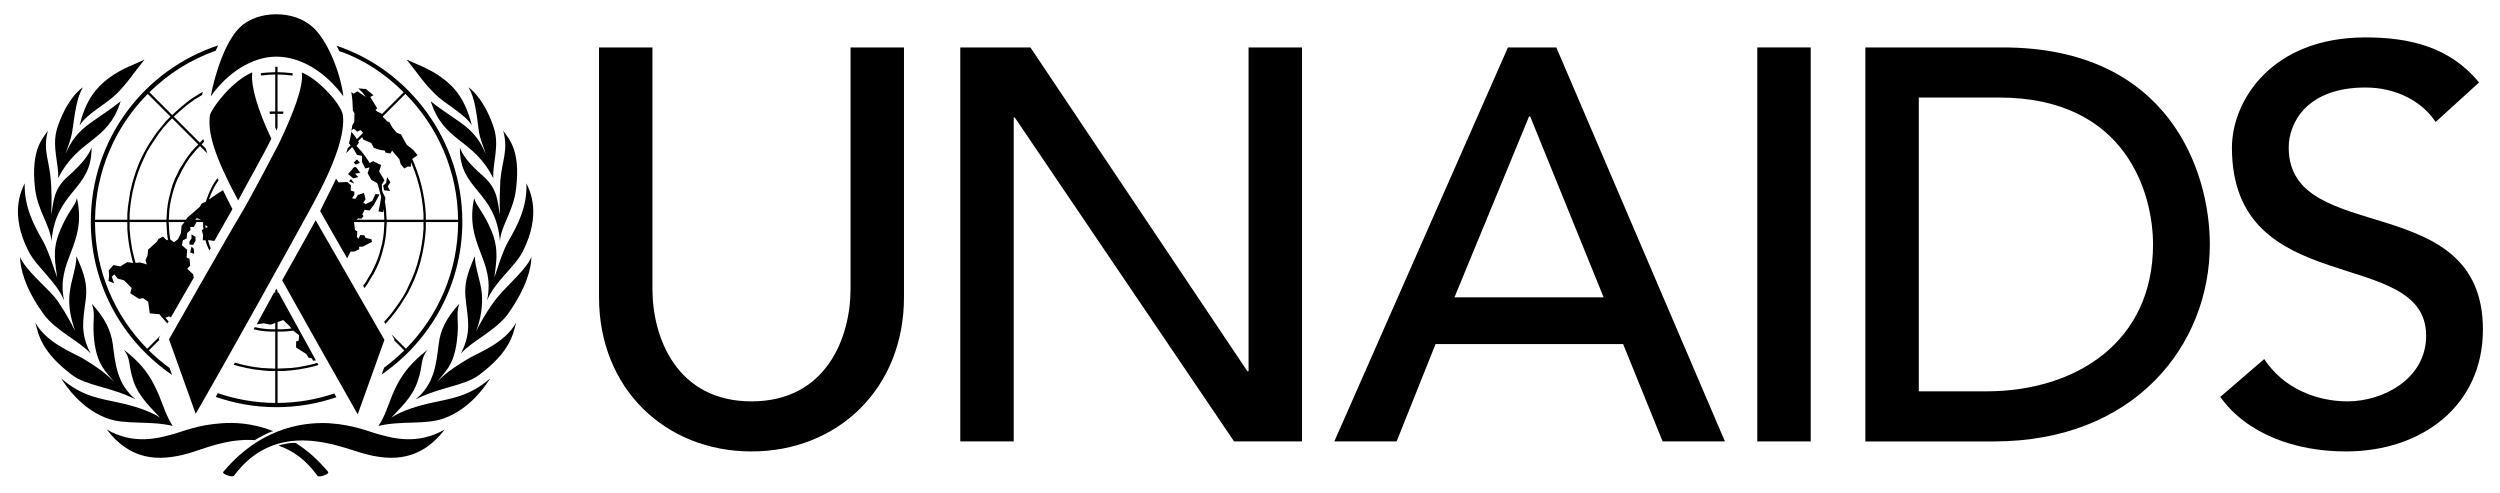
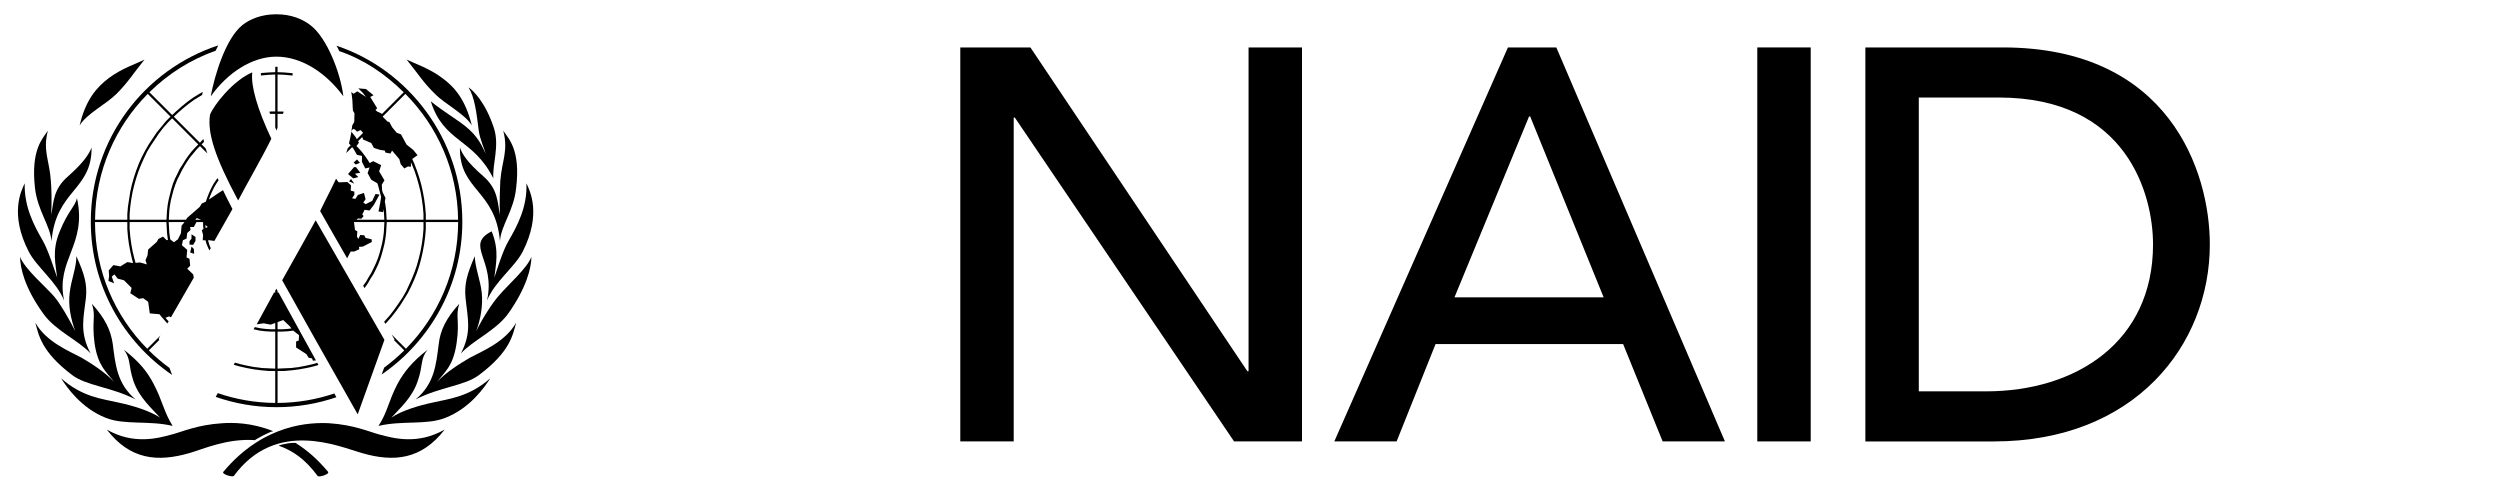
<svg xmlns="http://www.w3.org/2000/svg" width="100%" height="100%" viewBox="0 0 689 136" version="1.1" xml:space="preserve" style="fill-rule:evenodd;clip-rule:evenodd;stroke-linejoin:round;stroke-miterlimit:2;">
  <g>
-     <path d="M179.812,13.073L179.812,79.64C179.812,93.132 186.562,110.617 207.113,110.617C227.66,110.617 234.41,93.133 234.41,79.64L234.41,13.073L249.137,13.073L249.137,81.936C249.137,107.084 230.883,124.416 207.114,124.416C183.341,124.416 165.091,107.084 165.091,81.936L165.091,13.073L179.812,13.073Z" style="fill-rule:nonzero;" />
-   </g>
+     </g>
  <path d="M264.656,13.073L283.98,13.073L343.789,102.327L344.102,102.327L344.102,13.073L358.828,13.073L358.828,121.655L340.109,121.655L279.688,32.401L279.379,32.401L279.379,121.655L264.656,121.655L264.656,13.073Z" style="fill-rule:nonzero;" />
  <path d="M415.586,13.073L428.922,13.073L475.391,121.655L458.223,121.655L447.332,94.819L395.641,94.819L384.907,121.655L367.735,121.655L415.586,13.073ZM441.961,81.937L421.719,32.093L421.41,32.093L400.855,81.937L441.961,81.937Z" style="fill-rule:nonzero;" />
  <rect x="484.309" y="13.073" width="14.723" height="108.582" />
  <g>
    <path d="M514.094,13.073L551.973,13.073C597.828,13.073 609.028,47.276 609.028,67.366C609.028,95.124 588.321,121.659 549.524,121.659L514.094,121.659L514.094,13.073ZM528.82,107.854L547.367,107.854C572.222,107.854 593.375,94.206 593.375,67.366C593.375,53.561 586.172,26.878 550.898,26.878L528.82,26.878L528.82,107.854Z" style="fill-rule:nonzero;" />
-     <path d="M624.016,98.956C629.227,106.933 638.278,110.616 647.02,110.616C656.684,110.616 668.645,104.479 668.645,92.522C668.645,67.518 615.122,83.01 615.122,40.678C615.122,27.951 625.856,10.311 651.927,10.311C663.736,10.311 675.087,12.768 683.216,22.733L671.255,33.624C667.571,27.952 660.36,24.116 651.927,24.116C635.673,24.116 630.767,33.928 630.767,40.678C630.767,68.131 684.29,51.721 684.29,90.826C684.29,111.842 667.419,124.416 646.563,124.416C632.602,124.416 619.266,119.662 611.903,109.385L624.016,98.956Z" style="fill-rule:nonzero;" />
    <path d="M39.828,16.417C36.457,20.608 35.269,22.71 32.078,25.901C29.344,28.639 23.863,31.374 21.949,34.565C23.594,27.538 26.605,24.069 29.976,21.522C33.625,18.788 37.73,17.515 39.828,16.417" style="fill-rule:nonzero;" />
-     <path d="M16.02,49.155C16.297,45.233 14.2,40.307 15.75,35.385C18.027,28.272 21.492,24.897 22.859,24.069C21.125,26.901 20.679,31.007 19.945,36.022C19.578,38.577 18.398,41.229 18.027,42.413C19.675,38.854 21.218,36.483 25.238,33.651C29.246,30.917 31.437,29.362 33.258,27.913C29.707,39.304 21.586,38.034 16.02,49.155" style="fill-rule:nonzero;" />
    <path d="M14.199,66.487C13.832,62.112 10.363,58.1 9.64,51.803C8.449,41.131 11.828,38.119 13.195,36.022C11.738,41.592 13.652,44.233 14.019,49.885C14.199,51.803 14.289,56.088 14.109,59.194C14.839,55.725 14.562,52.171 18.847,48.514C23.042,44.78 24.507,42.506 25.238,40.674C25.328,52.53 15.387,52.351 14.199,66.487" style="fill-rule:nonzero;" />
    <path d="M17.664,82.815C15.562,77.612 10.102,73.604 7.902,69.315C2.617,59.007 5.809,52.628 6.809,50.526C6.633,57.092 9.457,62.292 11.829,66.397C13.384,69.131 15.196,74.971 15.751,76.518C15.384,72.967 14.196,69.131 16.478,63.756C18.666,58.279 20.677,56.912 21.22,54.631C24.047,67.585 15.289,71.593 17.664,82.815" style="fill-rule:nonzero;" />
    <path d="M24.961,97.405C21.586,93.757 15.383,91.202 12.008,86.55C6.723,79.257 5.535,73.695 5.535,70.777C6.723,74.058 12.562,78.984 14.926,81.722C16.571,83.636 18.946,87.742 20.762,91.296C19.485,87.917 18.758,84.093 19.215,80.628C19.578,77.249 21.125,73.515 21.039,70.593C23.32,75.609 24.051,78.351 23.684,82.089C23.043,87.647 21.859,91.476 24.961,97.405" style="fill-rule:nonzero;" />
    <path d="M37.367,110.085C30.617,106.616 23.773,106.343 19.851,103.335C11.281,96.858 10.64,92.206 9.734,88.921C12.742,94.308 19.312,96.859 22.5,98.597C25.145,100.144 28.883,102.515 31.438,105.245C29.25,102.421 26.973,100.87 26.055,94.577C25.235,88.198 26.512,87.28 25.321,83.722C28.977,87.738 30.524,91.019 31.071,94.761C31.805,100.511 32.258,105.796 37.367,110.085" style="fill-rule:nonzero;" />
    <path d="M47.582,117.382C41.105,115.827 34.355,117.202 29.25,115.191C22.406,112.546 18.305,106.617 16.844,104.25C22.684,109.445 28.156,109.898 32.438,110.902C36.821,111.812 41.379,113.277 44.118,115.101C41.927,112.64 38.458,109.71 36.821,105.16C35.266,100.512 36.176,99.14 34.173,96.406C38.458,99.777 40.556,102.422 42.29,105.703C44.844,110.542 45.117,113.456 47.582,117.382" style="fill-rule:nonzero;" />
    <path d="M112.062,16.417C115.437,20.608 116.632,22.71 119.906,25.901C122.554,28.639 128.117,31.374 130.035,34.565C128.301,27.538 125.387,24.069 121.91,21.522C118.27,18.788 114.258,17.515 112.062,16.417" style="fill-rule:nonzero;" />
    <path d="M135.961,49.155C135.684,45.233 137.695,40.307 136.152,35.385C133.867,28.272 130.39,24.897 129.121,24.069C130.855,26.901 131.309,31.007 131.945,36.022C132.312,38.577 133.597,41.229 133.867,42.413C132.312,38.854 130.758,36.483 126.75,33.651C122.742,30.917 120.457,29.362 118.723,27.913C122.281,39.304 130.391,38.034 135.961,49.155" style="fill-rule:nonzero;" />
    <path d="M137.789,66.487C138.055,62.112 141.617,58.1 142.25,51.803C143.535,41.131 140.066,38.119 138.691,36.022C140.152,41.592 138.328,44.233 137.879,49.885C137.789,51.803 137.609,56.088 137.789,59.194C137.055,55.725 137.328,52.171 133.137,48.514C128.844,44.78 127.391,42.506 126.754,40.674C126.566,52.53 136.598,52.351 137.789,66.487" style="fill-rule:nonzero;" />
-     <path d="M134.23,82.815C136.32,77.612 141.89,73.604 144.074,69.315C149.277,59.006 146.086,52.627 145.082,50.526C145.355,57.092 142.527,62.292 140.152,66.397C138.515,69.131 136.785,74.971 136.242,76.518C136.597,72.967 137.695,69.131 135.508,63.756C133.227,58.279 131.305,56.912 130.672,54.631C127.941,67.585 136.688,71.593 134.23,82.815" style="fill-rule:nonzero;" />
+     <path d="M134.23,82.815C136.32,77.612 141.89,73.604 144.074,69.315C149.277,59.006 146.086,52.627 145.082,50.526C145.355,57.092 142.527,62.292 140.152,66.397C138.515,69.131 136.785,74.971 136.242,76.518C136.597,72.967 137.695,69.131 135.508,63.756C127.941,67.585 136.688,71.593 134.23,82.815" style="fill-rule:nonzero;" />
    <path d="M127.023,97.405C130.394,93.757 136.507,91.202 139.976,86.55C145.171,79.257 146.453,73.695 146.453,70.777C145.355,73.879 139.789,78.711 137.515,81.445C135.777,83.367 132.953,87.742 131.226,91.297C132.496,87.918 133.132,84.094 132.765,80.629C132.406,77.25 130.859,73.516 130.859,70.594C128.668,75.61 127.941,78.352 128.3,82.09C128.848,87.647 130.121,91.476 127.023,97.405" style="fill-rule:nonzero;" />
    <path d="M114.527,110.085C121.277,106.616 128.113,106.343 132.043,103.335C140.703,96.858 141.34,92.206 142.254,88.921C139.242,94.308 132.68,96.859 129.492,98.597C126.844,100.144 123.008,102.515 120.453,105.245C122.641,102.421 124.922,100.87 125.836,94.577C126.75,88.198 125.469,87.28 126.57,83.722C122.922,87.738 121.363,91.019 120.918,94.761C120.188,100.511 119.73,105.796 114.527,110.085" style="fill-rule:nonzero;" />
    <path d="M104.312,117.382C110.882,115.827 117.539,117.202 122.644,115.191C129.57,112.546 133.597,106.617 135.14,104.25C129.21,109.445 123.738,109.898 119.456,110.902C115.077,111.812 110.515,113.277 107.862,115.101C110.061,112.64 113.522,109.71 115.077,105.16C116.714,100.512 115.71,99.14 117.811,96.406C113.522,99.777 111.428,102.422 109.6,105.703C107.047,110.542 106.867,113.456 104.312,117.382" style="fill-rule:nonzero;" />
  </g>
  <path d="M97.469,44.784L98.023,45.327L99.203,44.866L98.383,43.96L97.469,44.784Z" style="fill-rule:nonzero;" />
  <path d="M97.562,46.058L95.918,47.976L97.375,49.163L98.75,48.796L97.836,47.874L99.297,47.604L98.109,46.058L97.562,46.058Z" style="fill-rule:nonzero;" />
  <path d="M96.191,49.983L97.652,50.616L96.742,49.343L96.191,49.983Z" style="fill-rule:nonzero;" />
-   <path d="M106.414,50.437L105.59,51.171L105.867,52.448L107.512,52.628L106.867,51.343L107.594,50.249L106.684,48.792L106.414,50.437Z" style="fill-rule:nonzero;" />
  <path d="M52.781,65.757L52.227,66.491L52.227,67.405L53.234,67.491L53.879,66.397L53.879,65.3L52.781,64.573L52.781,65.757Z" style="fill-rule:nonzero;" />
  <path d="M52.418,69.589L53.516,69.952L53.414,68.597L52.781,67.952L52.418,69.589Z" style="fill-rule:nonzero;" />
  <g>
    <path d="M66.75,6.96C62.234,10.616 59.176,20.593 58.07,26.581C62.656,20.061 69.484,15.612 76.144,15.612C83.152,15.612 89.894,20.089 94.628,26.534C93.902,20.3 90.184,10.495 85.586,6.96C83.301,5.202 80.18,3.933 76.145,3.933C72.105,3.933 68.891,5.226 66.75,6.96" style="fill-rule:nonzero;" />
-     <path d="M86.086,56.55C92.543,44.714 95.094,36.741 94.5,31.71C93.945,28.468 87.383,21.522 83.172,19.999C83.754,23.796 80.762,31.37 76.902,39.507C76.902,39.507 68.957,54.816 66.265,59.202C63.535,63.647 46.577,93.514 46.577,93.514L53.936,114.045C64.383,95.917 80.453,66.878 86.086,56.55" style="fill-rule:nonzero;" />
    <path d="M46.719,101.413C44.703,99.936 42.797,98.323 41.024,96.573L43.887,93.71L43.739,93.308C43.739,93.308 43.911,92.999 44.227,92.468L40.571,96.116C31.704,87.116 26.208,74.788 26.184,61.202L35.086,61.202L35.086,63.206L35.266,65.296L35.536,67.312L35.907,69.316L36.364,71.324L36.684,72.488L35.086,72.234L33.164,73.422L31.25,73.059L29.977,74.524L30.067,76.071L29.883,77.438L31.438,78.075L30.805,76.243L31.528,75.61L32.442,76.798L34.172,77.247L36.274,79.352L35.907,80.805L38.274,82.36L39.462,82.18L40.837,83.18L41.282,86.371L43.946,86.601L44.485,87.281L45.755,88.742L46.134,89.148C46.247,88.96 46.357,88.765 46.478,88.562L46.212,88.281L45.61,87.597L46.579,87.195L47.118,87.445C48.833,84.465 51.056,80.605 53.411,76.519L53.235,75.609L51.598,74.062L52.414,73.238L52.226,71.324L51.41,70.96L51.598,68.858L50.133,67.585L50.403,66.21L51.411,65.761L51.599,64.21L52.509,63.386L52.415,62.566L53.415,62.566L54.149,61.203L55.907,61.203L55.973,61.289L55.973,62.113L56.071,63.117L56.075,63.152L55.606,63.386L55.973,64.753L55.875,66.21L56.637,66.21L56.883,67.128L57.25,68.034L57.707,69.022C57.84,68.803 57.965,68.616 58.09,68.389L57.797,67.764L57.52,66.854L57.329,66.209L57.708,66.209L59.083,66.408C60.962,63.142 62.599,60.17 64.063,57.611C63.079,55.693 62.235,54.084 61.454,52.408L59.981,53.353L57.606,54.982L57.797,54.353L58.16,53.451L58.523,52.627L58.976,51.709L59.441,50.893L59.933,50.131L60.238,49.693C60.136,49.466 60.031,49.314 59.933,49.088L59.441,49.795L58.886,50.615L58.433,51.439L57.984,52.349L57.617,53.173L57.25,54.083L56.883,55.087L56.742,55.567L55.605,56.087L55.062,56.997L54.238,57.731L52.871,58.915L51.598,60.013L51.258,60.56L46.516,60.56L46.578,59.556L46.664,58.005L46.852,56.544L47.122,55.087L47.489,53.626L47.856,52.259L48.313,50.892L48.856,49.521L49.501,48.248L50.134,46.967L50.861,45.694L51.599,44.506L52.415,43.322L53.329,42.224L54.239,41.13L55.11,40.263L57.153,42.294C56.981,41.81 56.825,41.353 56.673,40.899L55.568,39.809L56.228,39.079C56.146,38.825 56.123,38.579 56.06,38.333L55.787,38.579L55.092,39.337L47.908,32.157L49.041,31.098L50.502,29.821L51.963,28.637L53.6,27.449L55.248,26.449L55.705,26.183C55.76,25.898 55.818,25.613 55.877,25.32L54.881,25.898L53.236,26.902L51.599,28.09L50.044,29.363L48.583,30.64L47.454,31.702L41.181,25.425C46.349,20.343 52.47,16.441 59.443,13.972C59.662,13.472 59.896,12.988 60.142,12.507C39.697,19.222 25.025,38.433 25.025,61.101C25.025,78.628 33.916,94.121 47.431,103.335L46.719,101.413ZM56.613,61.987L57.25,62.565L56.672,62.85L56.613,62.112L56.613,61.987ZM54.238,60.104L55.429,60.561L53.906,60.561L53.879,60.467L54.238,60.104ZM45.941,66.21L44.937,65.21L43.66,65.851L43.203,66.675L40.836,68.765L40.648,70.41L40.101,71.691L40.468,72.871L38.554,72.328L37.359,72.453L37,71.136L36.543,69.226L36.18,67.218L35.907,65.21L35.723,63.116L35.723,61.202L45.852,61.202L45.942,62.651L46.032,64.21L46.212,65.671L46.29,66.109L45.941,66.21ZM50.859,61.202L50.043,62.202L49.859,64.296L49.039,65.944L47.945,66.764L46.929,65.998L46.851,65.576L46.663,64.115L46.577,62.564L46.491,61.201L50.859,61.201L50.859,61.202ZM54.652,39.812L53.781,40.679L52.781,41.773L51.867,42.957L51.047,44.145L50.32,45.333L49.5,46.61L48.855,47.973L48.218,49.25L47.667,50.617L47.218,52.078L46.484,55L46.211,56.457L46.031,58.008L45.941,59.559L45.879,60.563L35.723,60.563L35.723,59.008L35.907,56.91L36.18,54.906L36.543,52.898L37,50.983L37.547,49.069L38.188,47.155L38.915,45.331L39.735,43.507L40.559,41.773L41.563,40.128L42.657,38.491L43.751,36.846L44.939,35.295L46.212,33.834L47.446,32.604L54.652,39.812ZM35.266,56.909L35.086,59.007L35.086,60.562L26.195,60.562C26.34,47.046 31.859,34.808 40.715,25.874L46.992,32.147L45.754,33.377L44.484,34.928L43.203,36.483L42.105,38.12L41.007,39.765L40.007,41.499L39.101,43.226L38.273,45.058L37.546,46.968L36.91,48.89L36.363,50.804L35.906,52.8" style="fill-rule:nonzero;" />
    <path d="M92.145,108.44C87.223,110.1 81.961,111.022 76.497,111.049L76.497,102.244L78.321,102.244L80.423,102.056L82.517,101.786L84.525,101.419L86.533,100.958L87.767,100.591C87.654,100.388 87.544,100.189 87.431,99.993L86.345,100.325L84.337,100.782L82.419,101.145L80.325,101.418L78.321,101.508L76.497,101.59L76.497,91.39L77.77,91.39L79.321,91.3L80.817,91.12L82.419,92.39L82.337,93.843L81.603,94.12L81.603,95.765L84.431,97.589L85.064,98.597L85.982,98.769L86.255,99.414L87.075,99.328C83.134,92.148 79.145,84.887 76.774,80.621L76.497,80.625L76.497,80.187C76.384,79.984 76.267,79.769 76.161,79.585C76.063,79.749 75.958,79.937 75.852,80.124L75.852,80.624L75.524,80.624C74.282,82.858 70.747,89.382 70.747,89.382L72.665,89.105L74.583,89.472L75.853,89.003L75.853,90.753L74.669,90.753L73.208,90.651L71.751,90.471L70.22,90.147C70.111,90.346 69.997,90.542 69.892,90.749L71.564,91.116L73.119,91.3L74.67,91.39L75.854,91.39L75.854,101.585L74.12,101.511L72.112,101.421L70.018,101.148L68.104,100.785L66.096,100.328L64.748,99.937C64.643,100.14 64.529,100.335 64.42,100.535L65.916,100.961L67.924,101.422L69.928,101.789L72.03,102.059L74.12,102.247L75.854,102.247L75.854,111.048C70.319,111.005 64.995,110.056 60.026,108.349C59.823,108.697 59.635,109.037 59.448,109.38C64.702,111.212 70.346,112.22 76.221,112.22C81.994,112.22 87.533,111.24 92.709,109.478C92.523,109.132 92.336,108.788 92.145,108.44M76.496,88.769L78.047,88.195L79.867,89.925L80.312,90.519L79.23,90.652L77.769,90.754L76.496,90.754L76.496,88.769Z" style="fill-rule:nonzero;" />
    <path d="M92.738,12.601C92.984,12.984 93.293,13.589 93.504,14.085C100.359,16.421 106.129,20.386 111.266,25.425L105.211,31.48L105.141,31.281L103.993,30.765L103.856,30.648L103.473,30.304L103.95,29.827L102.036,26.718L102.942,26.265L100.852,24.531L98.75,24.351L99.938,25.535L100.852,26.719L98.481,25.172L97.454,25.836L96.806,25.359C96.868,25.648 97.064,26.98 97.111,27.586C97.166,28.27 97.22,29.512 97.252,30.445L97.69,31.242L97.635,33.605L97.088,34.539C96.932,35.891 96.635,37.797 96.174,39.519L96.471,39.859L96.639,40.062L95.842,40.847C95.717,41.273 95.557,41.734 95.408,42.187L97.053,40.554L97.385,40.949L98.385,42.683L99.717,42.949L99.752,42.988L99.752,44.601L100.67,46.425L101.842,46.148L101.846,46.168L101.311,47.699L102.307,49.527L103.967,50.484L104.135,50.89L104.186,51.054L105.045,54.261C105.045,54.261 104.955,54.816 104.865,55.452C104.767,56.182 104.31,58.276 104.31,58.276L105.591,58.464L105.728,57.632L105.775,58.011L105.869,59.554L105.924,60.558L98.264,60.558L98.659,60.199L99.573,60.285L100.21,59.555L99.847,59.102L100.48,57.821L101.855,58.012L103.043,56.453L104.59,53.633L103.5,53.449L102.582,55.359L100.758,56.277L100.121,55.82L100.758,54.906L100.305,53.172L98.66,53.719L97.93,54.817L97.02,54.633L97.653,53.719L97.653,52.805L96.653,52.535L96.743,51.07L95.747,50.164L93.372,50.254L93.169,50.039L93,49.796L92.625,49.234C91.43,51.863 89.84,54.789 88.23,58.164C90.324,61.82 92.898,66.398 95.675,71.184L96.648,69.313L97.648,69.313L99.023,68.68L98.929,68.039L100.031,67.949L102.492,66.672L102.398,65.942L100.753,65.575L100.39,64.848L99.292,64.758L98.749,65.856L98.382,65.208L98.48,63.755L97.835,63.384L97.558,61.2L105.945,61.2L105.867,62.571L105.773,64.118L105.589,65.575L105.316,67.032L104.953,68.489L104.586,69.864L104.133,71.231L103.586,72.602L102.941,73.969L102.304,75.246L101.574,76.434L100.851,77.707L100.081,78.738C100.206,78.961 100.335,79.172 100.46,79.39L100.569,79.257L101.393,78.069L102.123,76.796L102.939,75.515L103.584,74.242L104.225,72.875L104.764,71.508L105.221,70.047L105.588,68.68L105.955,67.223L106.228,65.668L106.408,64.211L106.498,62.656L106.592,61.199L116.713,61.199L116.713,63.113L116.529,65.207L116.256,67.223L115.897,69.223L115.432,71.141L114.889,73.145L114.252,74.977L113.525,76.797L112.693,78.617L111.888,80.351L110.88,82.085L109.778,83.722L108.68,85.277L107.504,86.828L106.227,88.281L105.868,88.664C105.989,88.867 106.098,89.059 106.212,89.25L106.677,88.746L107.958,87.281L109.235,85.64L110.34,84.089L111.422,82.359L112.43,80.722L113.34,78.89L114.16,77.07L114.887,75.246L115.528,73.332L116.075,71.328L116.528,69.312L116.895,67.308L117.168,65.304L117.352,63.202L117.352,61.198L126.262,61.198C126.239,74.788 120.742,87.116 111.867,96.116L107.918,92.171C108.422,93.034 108.711,93.526 108.711,93.526L108.621,93.776L111.418,96.577C109.688,98.276 107.84,99.862 105.879,101.304L105.184,103.21C118.598,93.987 127.418,78.558 127.418,61.101C127.422,38.499 112.672,19.257 92.738,12.601M96.836,36.3C96.836,36.3 97.109,35.386 97.559,35.57C98.024,35.754 98.383,36.3 98.383,36.3L99.383,35.843L100.074,36.616L98.347,38.35L97.925,37.659L96.836,36.3ZM116.716,60.558L106.559,60.558L106.5,59.554L106.41,58.011L106.23,56.452L106.062,55.565L106.23,54.538L105.449,52.991L105.301,52.374L105.223,50.89L105.957,49.702L104.496,47.241L105.043,45.507L102.852,44.413L101.883,44.94L101.395,44.139L100.571,42.959L99.661,41.768L98.657,40.67L98.239,40.256L98.93,39.303L98.688,38.905L99.821,37.772L100.118,38.487L102.306,39.405L103.04,40.768L104.767,41.319L106.044,41.499L106.232,42.046L107.603,42.319L108.056,41.499L110.06,43.87L110.423,45.233L111.427,46.424L112.435,45.873L113.251,45.963L113.251,44.729L113.528,45.327L114.255,47.151L114.892,49.069L115.435,50.979L115.9,52.893L116.259,54.905L116.532,56.905L116.716,59.007L116.716,60.558ZM117.355,60.558L117.355,59.007L117.171,56.905L116.898,54.815L116.531,52.803L116.078,50.803L115.531,48.885L114.89,46.971L114.163,45.053L113.604,43.811L115.073,42.776L113.889,41.319L112.061,39.858L110.514,37.03L109.307,36.581L109.237,36.479L108.077,35.069L107.315,33.651L106.764,33.479L106.678,33.381L105.475,32.17L105.463,32.131L111.725,25.873C120.588,34.803 126.108,47.045 126.252,60.557L117.355,60.557L117.355,60.558Z" style="fill-rule:nonzero;" />
    <path d="M76.156,18.397C76.054,18.397 75.965,18.409 75.867,18.413L75.855,19.893L74.121,19.967L72.281,20.104L71.89,20.166C71.89,20.361 71.902,20.596 71.906,20.826L72.113,20.795L74.121,20.607L75.855,20.537L75.855,30.728L74.667,30.728L74.229,30.787C74.295,30.982 74.366,31.197 74.44,31.404L74.667,31.373L75.855,31.373L75.855,35.1C75.968,35.389 76.066,35.67 76.195,35.975C76.293,35.705 76.39,35.452 76.492,35.194L76.492,31.374L77.769,31.374L77.98,31.397C78.054,31.194 78.117,30.987 78.191,30.788L77.769,30.729L76.492,30.729L76.492,20.53L78.316,20.608L80.32,20.796L80.636,20.835C80.648,20.597 80.656,20.374 80.648,20.171L80.414,20.155L78.316,19.967L76.492,19.893L76.504,18.413C76.391,18.413 76.273,18.397 76.156,18.397" style="fill-rule:nonzero;" />
    <path d="M98.586,114.194L105.949,93.663C105.949,93.663 94.039,72.999 87,60.71C84.688,64.94 81.66,70.249 77.766,77.241C83.047,86.733 89.312,97.854 98.586,114.194" style="fill-rule:nonzero;" />
    <path d="M69.531,19.944C64.336,22.085 58.797,29.053 57.875,31.655C57.113,36.632 59.273,43.417 65.637,55.253C67.235,52.124 72.903,42.187 74.782,38.226C70.918,30.069 69.055,23.538 69.531,19.944" style="fill-rule:nonzero;" />
    <path d="M61.531,130.054C61.082,130.699 64.086,131.605 64.453,131.156C76.133,115.281 93.547,123.129 99.754,124.863C108.508,127.418 116.168,126.691 122.555,118.386C115.078,122.671 108.332,120.757 104.582,119.757C101.758,119.015 97.652,117.109 90.812,116.648C85.707,116.378 72.758,116.647 61.531,130.054" style="fill-rule:nonzero;" />
    <path d="M90.445,130.058L90.445,130.336C90.172,130.879 87.804,131.606 87.527,131.156C84.156,126.597 80.777,124.226 76.859,122.851C76.769,122.578 81.511,121.663 81.691,122.218C84.797,124.226 87.352,126.417 90.445,130.058M70.289,121.304C62.539,120.749 55.789,123.855 52.23,124.863C43.386,127.422 35.816,126.695 29.433,118.386C36.82,122.671 43.656,120.749 47.304,119.757C50.226,119.015 54.234,117.105 61.163,116.648C63.995,116.46 69.198,116.378 75.308,118.843C74.305,118.929 70.203,121.214 70.289,121.304" style="fill-rule:nonzero;" />
  </g>
</svg>